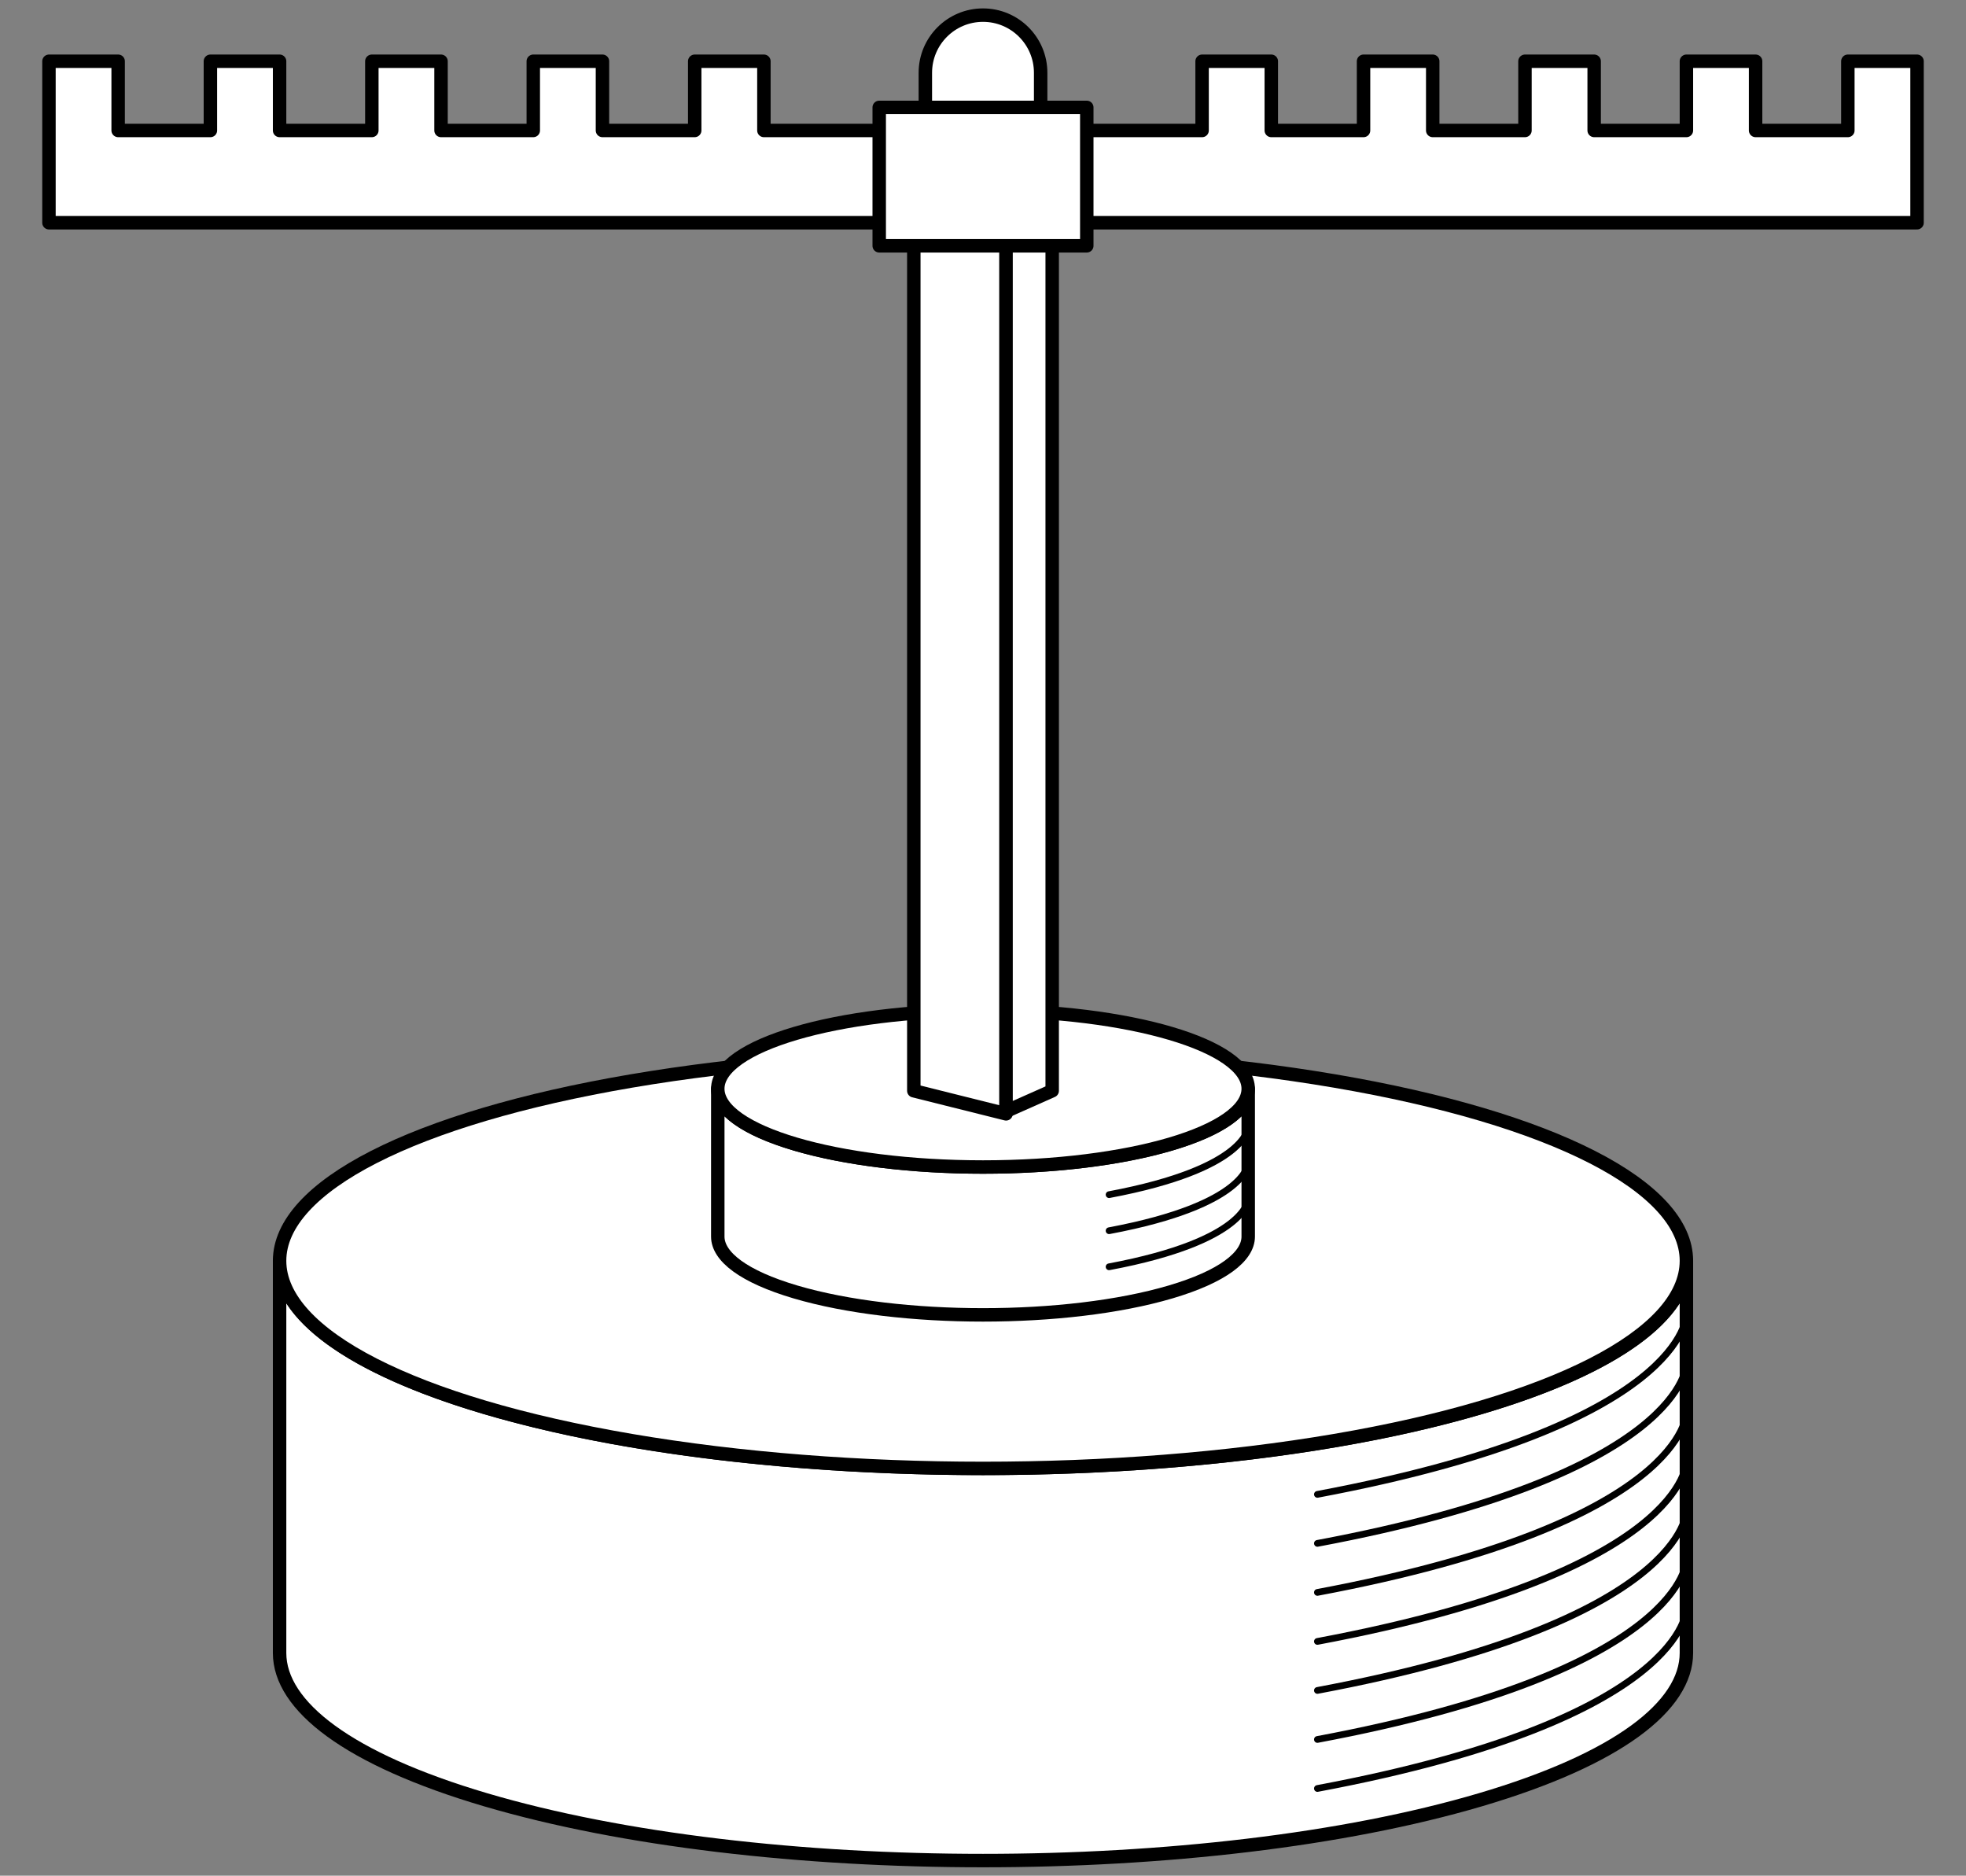
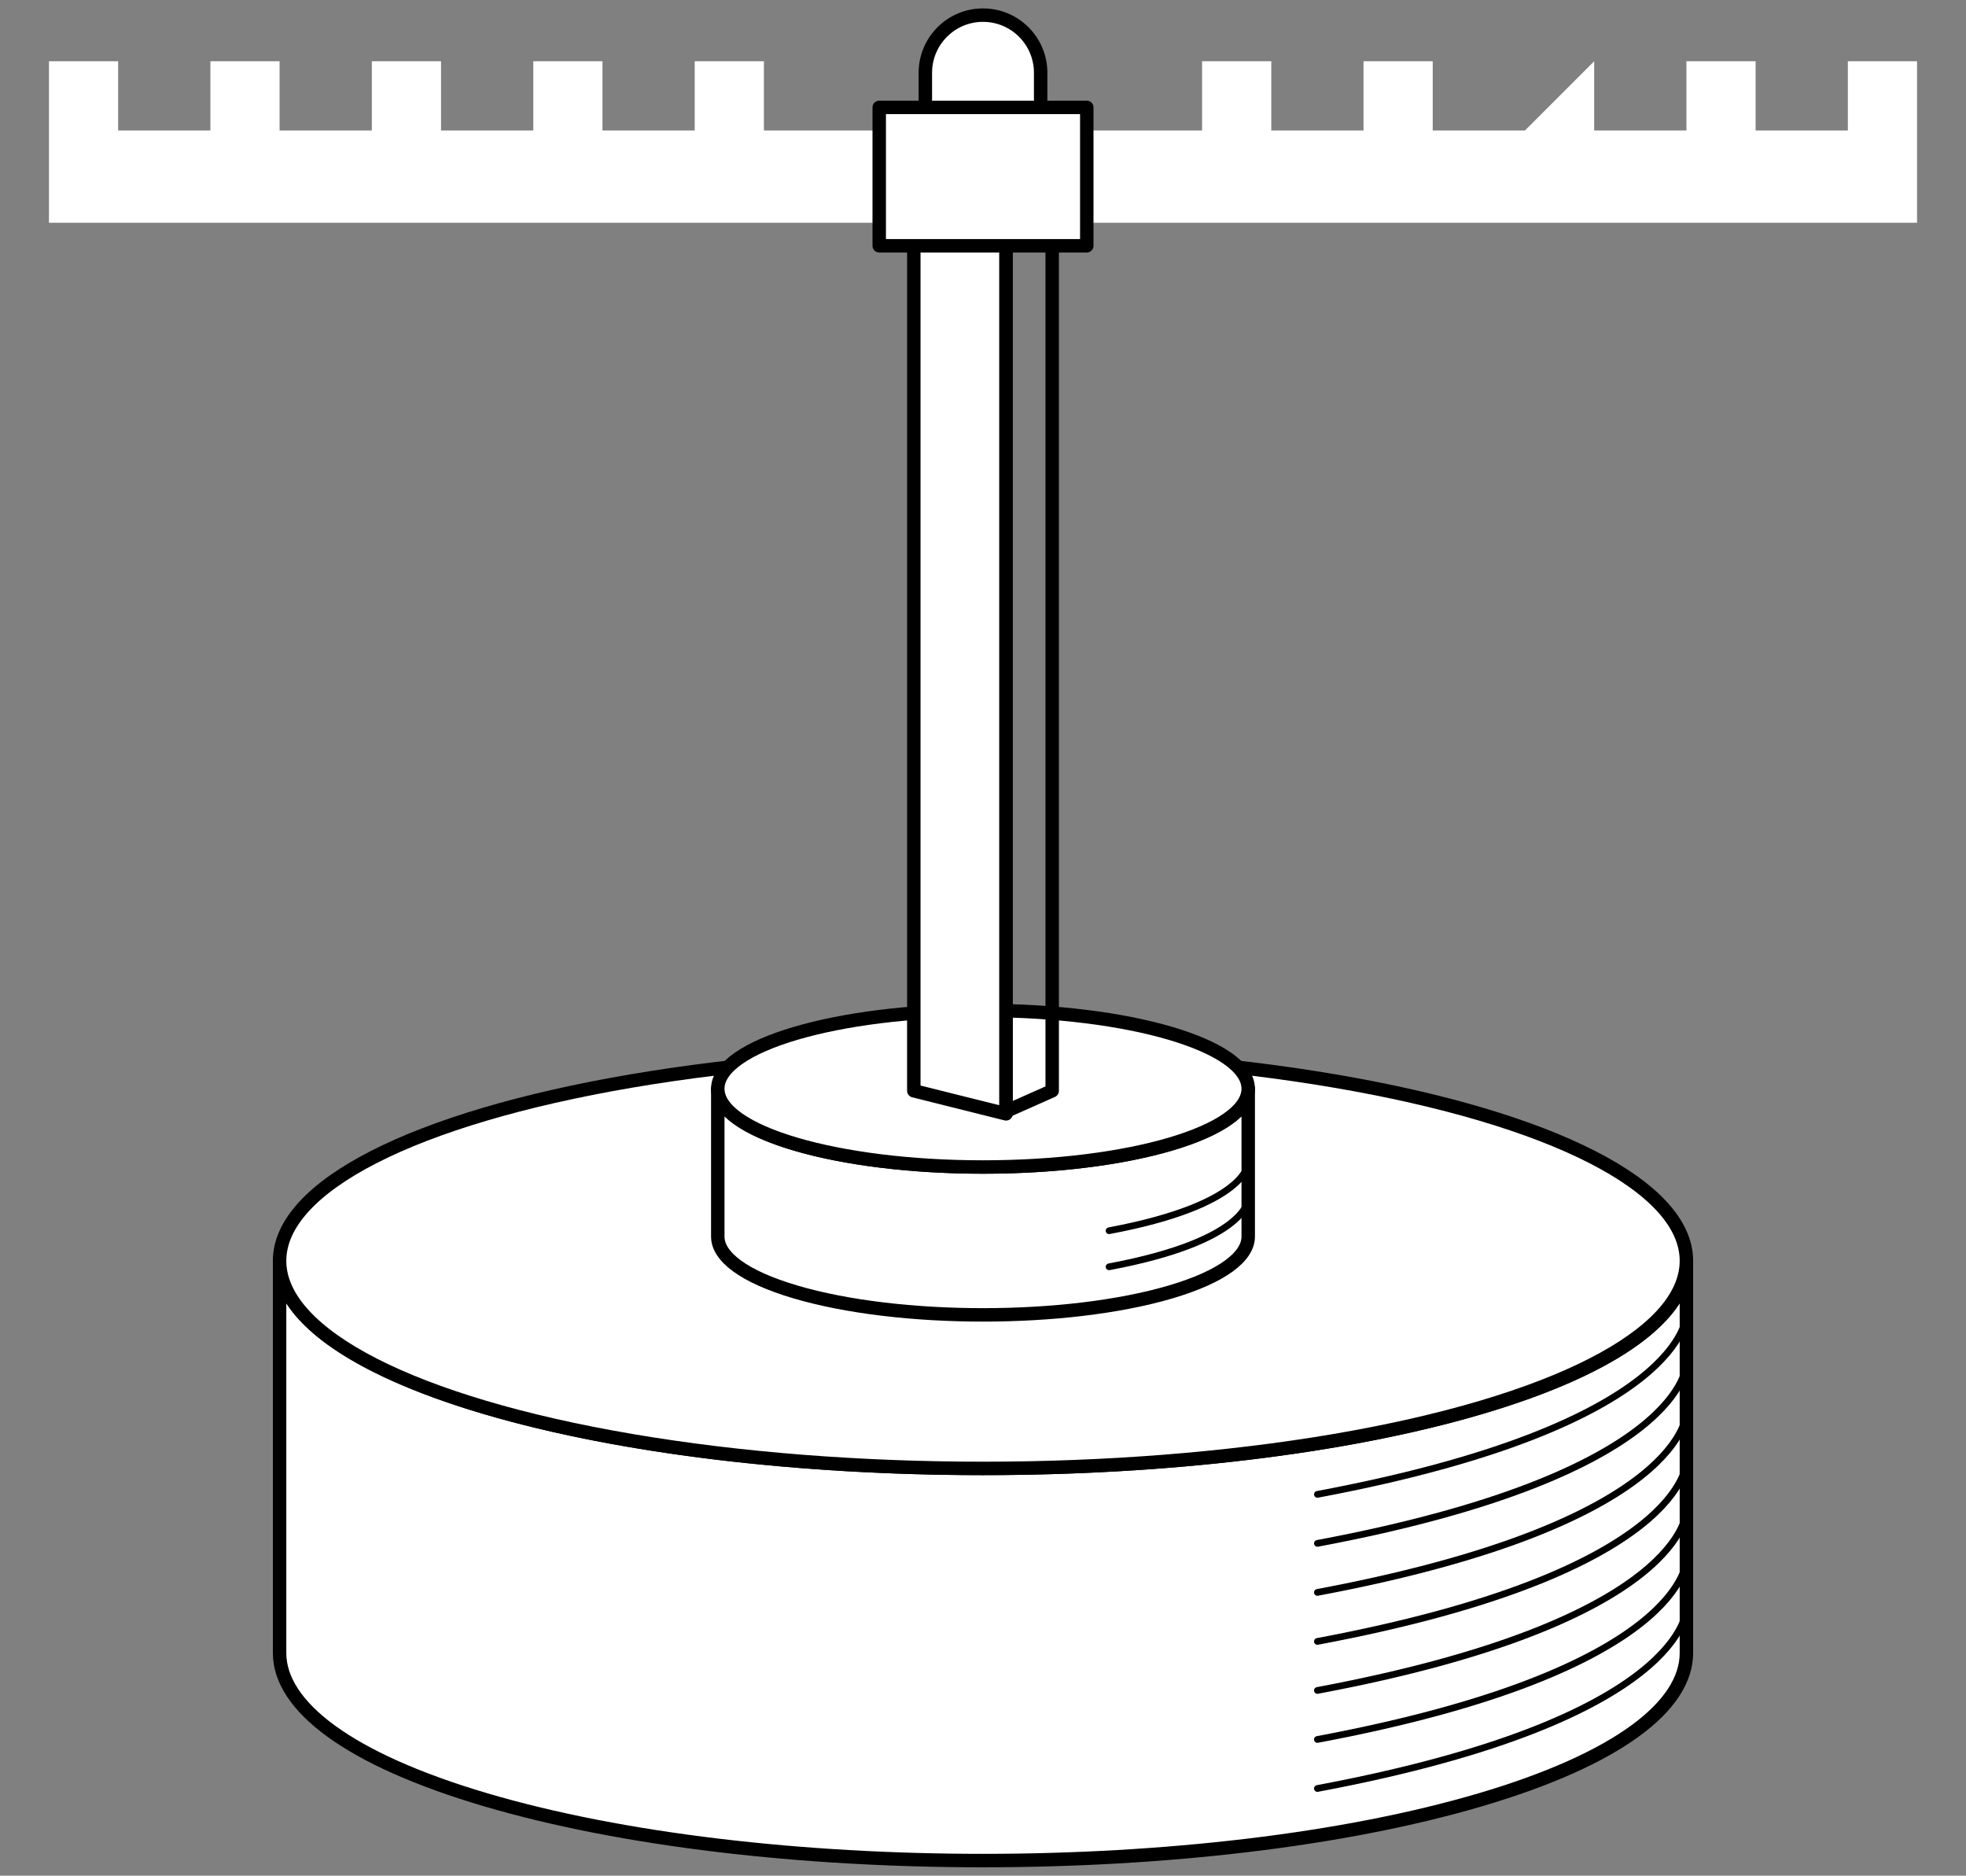
<svg xmlns="http://www.w3.org/2000/svg" version="1.1" viewBox="36 99 292.5 279" width="292.5" height="279">
  <rect x="36" y="99" width="292.5" height="279" fill="#808080" stroke="none" />
  <defs>
    <clipPath id="artboard_clip_path">
      <path d="M 36 99 L 328.5 99 L 328.5 356.004 L 328.5 378 L 36 378 Z" />
    </clipPath>
  </defs>
  <g id="Mill" stroke-dasharray="none" stroke="none" fill="none" stroke-opacity="1" fill-opacity="1">
    <title>Mill</title>
    <g id="Mill_Layer_2" clip-path="url(#artboard_clip_path)">
      <title>Layer 2</title>
      <g id="Group_554">
        <g id="Graphic_553">
          <path d="M 77.597 286.538 L 77.597 286.568 L 77.597 344.838 C 77.597 344.848 77.597 344.858 77.597 344.869 C 77.597 352.772 87.814 360.675 108.249 366.705 C 149.119 378.765 215.381 378.765 256.251 366.705 C 276.686 360.675 286.903 352.772 286.903 344.869 L 286.903 344.838 L 286.903 286.568 C 286.876 294.461 276.659 302.352 256.251 308.374 C 215.381 320.434 149.119 320.434 108.249 308.374 C 87.841 302.352 77.624 294.461 77.597 286.568 C 77.597 286.558 77.597 286.548 77.597 286.538 Z" fill="#FFFFFF" />
          <path d="M 77.597 286.538 L 77.597 286.568 L 77.597 344.838 C 77.597 344.848 77.597 344.858 77.597 344.869 C 77.597 352.772 87.814 360.675 108.249 366.705 C 149.119 378.765 215.381 378.765 256.251 366.705 C 276.686 360.675 286.903 352.772 286.903 344.869 L 286.903 344.838 L 286.903 286.568 C 286.876 294.461 276.659 302.352 256.251 308.374 C 215.381 320.434 149.119 320.434 108.249 308.374 C 87.841 302.352 77.624 294.461 77.597 286.568 C 77.597 286.558 77.597 286.548 77.597 286.538 Z" stroke="black" stroke-linecap="round" stroke-linejoin="round" stroke-width="2" />
        </g>
        <g id="Graphic_552">
          <ellipse cx="182.25" cy="286.538" rx="104.653" ry="30.881" fill="#FFFFFF" />
          <ellipse cx="182.25" cy="286.538" rx="104.653" ry="30.881" stroke="black" stroke-linecap="round" stroke-linejoin="round" stroke-width="2" />
        </g>
        <g id="Graphic_551">
-           <path d="M 142.791 260.944 L 142.791 260.955 L 142.791 282.926 C 142.791 282.93 142.791 282.934 142.791 282.937 C 142.791 285.917 146.643 288.897 154.348 291.171 C 169.758 295.718 194.742 295.718 210.152 291.171 C 217.857 288.897 221.709 285.917 221.709 282.937 L 221.709 282.926 L 221.709 260.955 C 221.699 263.931 217.847 266.906 210.152 269.177 C 194.742 273.724 169.758 273.724 154.348 269.177 C 146.653 266.906 142.801 263.931 142.791 260.955 C 142.791 260.952 142.791 260.948 142.791 260.944 Z" fill="#FFFFFF" />
          <path d="M 142.791 260.944 L 142.791 260.955 L 142.791 282.926 C 142.791 282.93 142.791 282.934 142.791 282.937 C 142.791 285.917 146.643 288.897 154.348 291.171 C 169.758 295.718 194.742 295.718 210.152 291.171 C 217.857 288.897 221.709 285.917 221.709 282.937 L 221.709 282.926 L 221.709 260.955 C 221.699 263.931 217.847 266.906 210.152 269.177 C 194.742 273.724 169.758 273.724 154.348 269.177 C 146.653 266.906 142.801 263.931 142.791 260.955 C 142.791 260.952 142.791 260.948 142.791 260.944 Z" stroke="black" stroke-linecap="round" stroke-linejoin="round" stroke-width="2" />
        </g>
        <g id="Graphic_550">
          <ellipse cx="182.25" cy="260.944" rx="39.459" ry="11.644" fill="#FFFFFF" />
          <ellipse cx="182.25" cy="260.944" rx="39.459" ry="11.644" stroke="black" stroke-linecap="round" stroke-linejoin="round" stroke-width="2" />
        </g>
        <g id="Group_547">
          <g id="Graphic_549">
            <path d="M 171.956 130.86 L 185.681 130.86 L 185.681 264.679 L 171.956 261.248 Z" fill="#FFFFFF" />
            <path d="M 171.956 130.86 L 185.681 130.86 L 185.681 264.679 L 171.956 261.248 Z" stroke="black" stroke-linecap="round" stroke-linejoin="round" stroke-width="2" />
          </g>
          <g id="Graphic_548">
-             <path d="M 192.544 130.86 L 185.681 130.86 L 185.681 264.298 L 192.544 261.248 Z" fill="#FFFFFF" />
            <path d="M 192.544 130.86 L 185.681 130.86 L 185.681 264.298 L 192.544 261.248 Z" stroke="black" stroke-linecap="round" stroke-linejoin="round" stroke-width="2" />
          </g>
        </g>
        <g id="Graphic_546">
          <path d="M 182.25 125.269 L 182.25 125.269 C 186.988 125.269 190.828 121.428 190.828 116.691 L 190.828 109.828 C 190.828 105.091 186.988 101.25 182.25 101.25 L 182.25 101.25 C 177.512 101.25 173.672 105.091 173.672 109.828 L 173.672 116.691 C 173.672 121.428 177.512 125.269 182.25 125.269 Z" fill="#FFFFFF" />
          <path d="M 182.25 125.269 L 182.25 125.269 C 186.988 125.269 190.828 121.428 190.828 116.691 L 190.828 109.828 C 190.828 105.091 186.988 101.25 182.25 101.25 L 182.25 101.25 C 177.512 101.25 173.672 105.091 173.672 109.828 L 173.672 116.691 C 173.672 121.428 177.512 125.269 182.25 125.269 Z" stroke="black" stroke-linecap="round" stroke-linejoin="round" stroke-width="2" />
        </g>
        <g id="Graphic_545">
-           <path d="M 43.284 118.406 L 43.284 132.131 L 321.216 132.131 L 321.216 118.406 L 321.216 108.112 L 310.922 108.112 L 310.922 118.406 L 297.197 118.406 L 297.197 108.112 L 286.903 108.112 L 286.903 118.406 L 273.178 118.406 L 273.178 108.112 L 262.884 108.112 L 262.884 118.406 L 249.159 118.406 L 249.159 108.112 L 238.866 108.112 L 238.866 118.406 L 225.141 118.406 L 225.141 108.112 L 214.847 108.112 L 214.847 118.406 L 149.653 118.406 L 149.653 108.112 L 139.359 108.112 L 139.359 118.406 L 125.634 118.406 L 125.634 108.112 L 115.341 108.112 L 115.341 118.406 L 101.616 118.406 L 101.616 108.112 L 91.322 108.112 L 91.322 118.406 L 77.597 118.406 L 77.597 108.112 L 67.303 108.112 L 67.303 118.406 L 53.578 118.406 L 53.578 108.112 L 43.284 108.112 Z" fill="#FFFFFF" />
-           <path d="M 43.284 118.406 L 43.284 132.131 L 321.216 132.131 L 321.216 118.406 L 321.216 108.112 L 310.922 108.112 L 310.922 118.406 L 297.197 118.406 L 297.197 108.112 L 286.903 108.112 L 286.903 118.406 L 273.178 118.406 L 273.178 108.112 L 262.884 108.112 L 262.884 118.406 L 249.159 118.406 L 249.159 108.112 L 238.866 108.112 L 238.866 118.406 L 225.141 118.406 L 225.141 108.112 L 214.847 108.112 L 214.847 118.406 L 149.653 118.406 L 149.653 108.112 L 139.359 108.112 L 139.359 118.406 L 125.634 118.406 L 125.634 108.112 L 115.341 108.112 L 115.341 118.406 L 101.616 118.406 L 101.616 108.112 L 91.322 108.112 L 91.322 118.406 L 77.597 118.406 L 77.597 108.112 L 67.303 108.112 L 67.303 118.406 L 53.578 118.406 L 53.578 108.112 L 43.284 108.112 Z" stroke="black" stroke-linecap="round" stroke-linejoin="round" stroke-width="2" />
+           <path d="M 43.284 118.406 L 43.284 132.131 L 321.216 132.131 L 321.216 118.406 L 321.216 108.112 L 310.922 108.112 L 310.922 118.406 L 297.197 118.406 L 297.197 108.112 L 286.903 108.112 L 286.903 118.406 L 273.178 118.406 L 273.178 108.112 L 262.884 118.406 L 249.159 118.406 L 249.159 108.112 L 238.866 108.112 L 238.866 118.406 L 225.141 118.406 L 225.141 108.112 L 214.847 108.112 L 214.847 118.406 L 149.653 118.406 L 149.653 108.112 L 139.359 108.112 L 139.359 118.406 L 125.634 118.406 L 125.634 108.112 L 115.341 108.112 L 115.341 118.406 L 101.616 118.406 L 101.616 108.112 L 91.322 108.112 L 91.322 118.406 L 77.597 118.406 L 77.597 108.112 L 67.303 108.112 L 67.303 118.406 L 53.578 118.406 L 53.578 108.112 L 43.284 108.112 Z" fill="#FFFFFF" />
        </g>
        <g id="Graphic_544">
          <rect x="166.809" y="114.975" width="30.881" height="20.587" fill="#FFFFFF" />
          <rect x="166.809" y="114.975" width="30.881" height="20.587" stroke="black" stroke-linecap="round" stroke-linejoin="round" stroke-width="2" />
        </g>
        <g id="Line_543">
          <path d="M 232.003 328.57 C 286.903 318.277 286.903 301.852 286.903 301.852" stroke="black" stroke-linecap="round" stroke-linejoin="round" stroke-width="1" />
        </g>
        <g id="Line_542">
          <path d="M 232.003 321.279 C 286.903 310.985 286.903 294.56 286.903 294.56" stroke="black" stroke-linecap="round" stroke-linejoin="round" stroke-width="1" />
        </g>
        <g id="Line_541">
          <path d="M 232.003 343.153 C 286.903 332.859 286.903 316.434 286.903 316.434" stroke="black" stroke-linecap="round" stroke-linejoin="round" stroke-width="1" />
        </g>
        <g id="Line_540">
          <path d="M 232.003 335.862 C 286.903 325.568 286.903 309.143 286.903 309.143" stroke="black" stroke-linecap="round" stroke-linejoin="round" stroke-width="1" />
        </g>
        <g id="Line_539">
          <path d="M 232.003 357.736 C 286.903 347.442 286.903 331.017 286.903 331.017" stroke="black" stroke-linecap="round" stroke-linejoin="round" stroke-width="1" />
        </g>
        <g id="Line_538">
          <path d="M 232.003 350.445 C 286.903 340.151 286.903 323.726 286.903 323.726" stroke="black" stroke-linecap="round" stroke-linejoin="round" stroke-width="1" />
        </g>
        <g id="Line_537">
          <path d="M 232.003 365.027 C 286.903 354.734 286.903 338.309 286.903 338.309" stroke="black" stroke-linecap="round" stroke-linejoin="round" stroke-width="1" />
        </g>
        <g id="Line_536">
-           <path d="M 201.009 276.699 C 221.709 272.817 221.709 266.624 221.709 266.624" stroke="black" stroke-linecap="round" stroke-linejoin="round" stroke-width="1" />
-         </g>
+           </g>
        <g id="Line_535">
          <path d="M 201.009 282.064 C 221.709 278.183 221.709 271.99 221.709 271.99" stroke="black" stroke-linecap="round" stroke-linejoin="round" stroke-width="1" />
        </g>
        <g id="Line_534">
          <path d="M 201.009 287.43 C 221.709 283.548 221.709 277.355 221.709 277.355" stroke="black" stroke-linecap="round" stroke-linejoin="round" stroke-width="1" />
        </g>
      </g>
    </g>
  </g>
</svg>